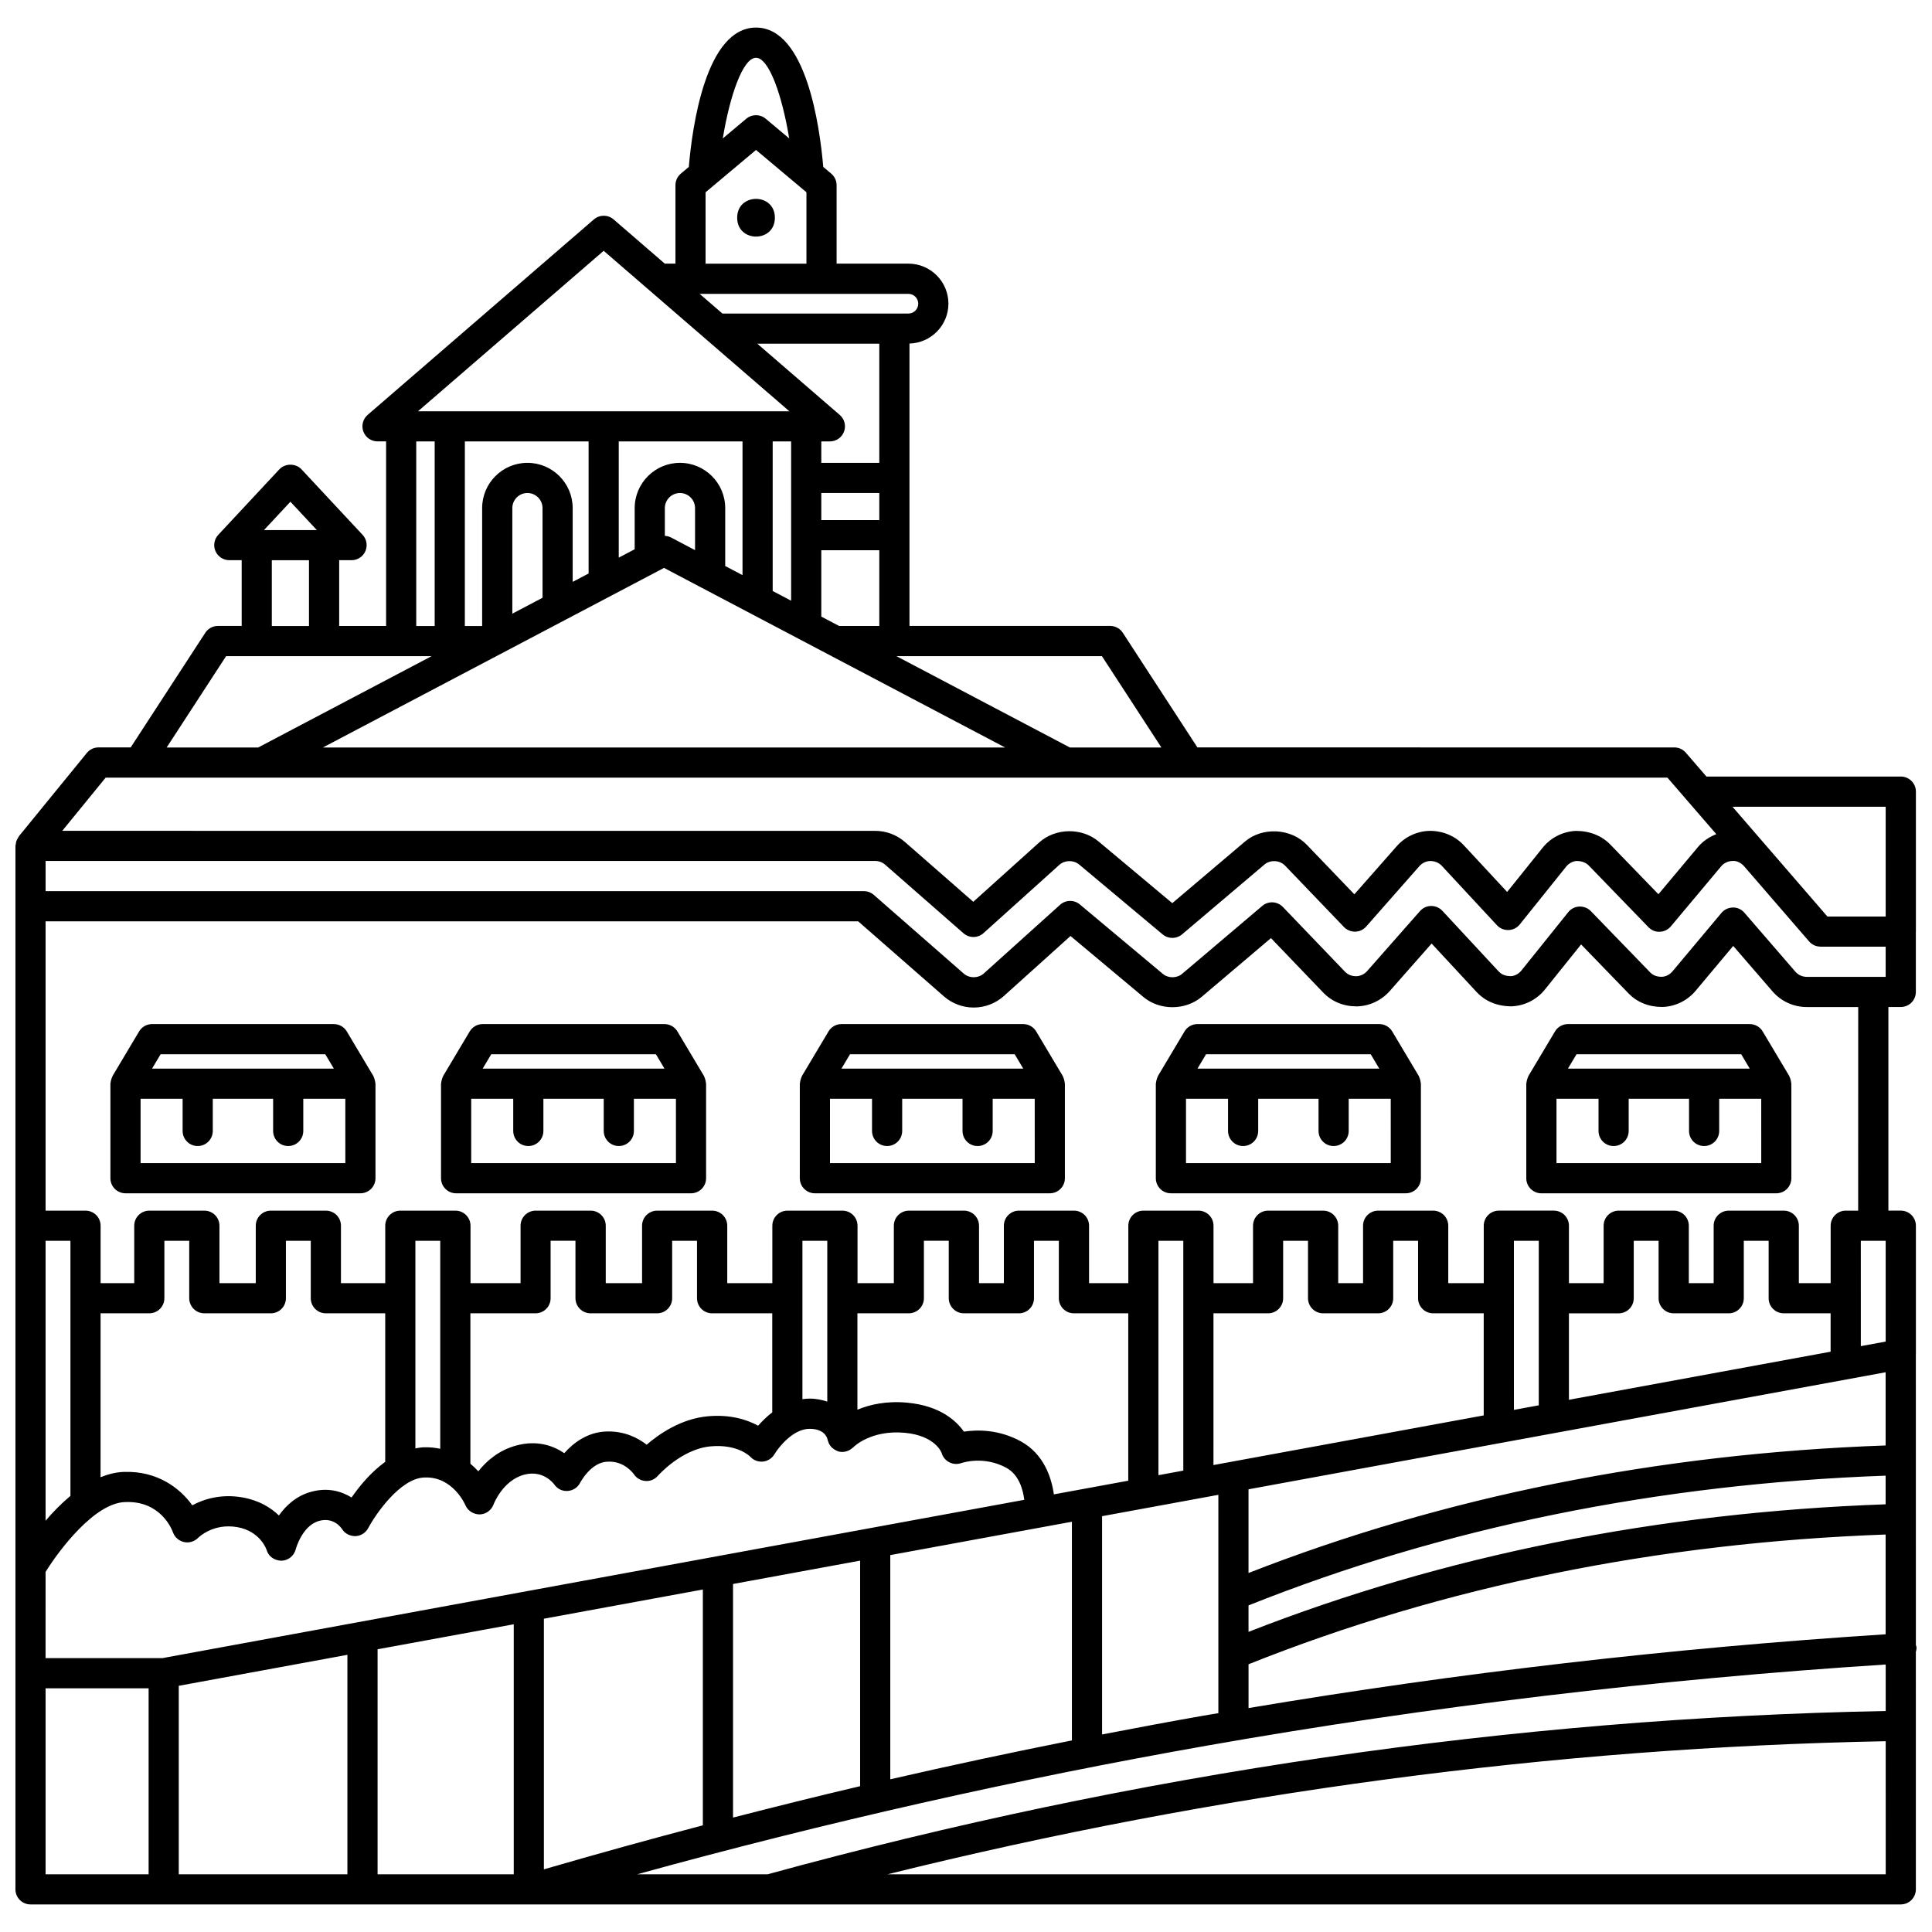
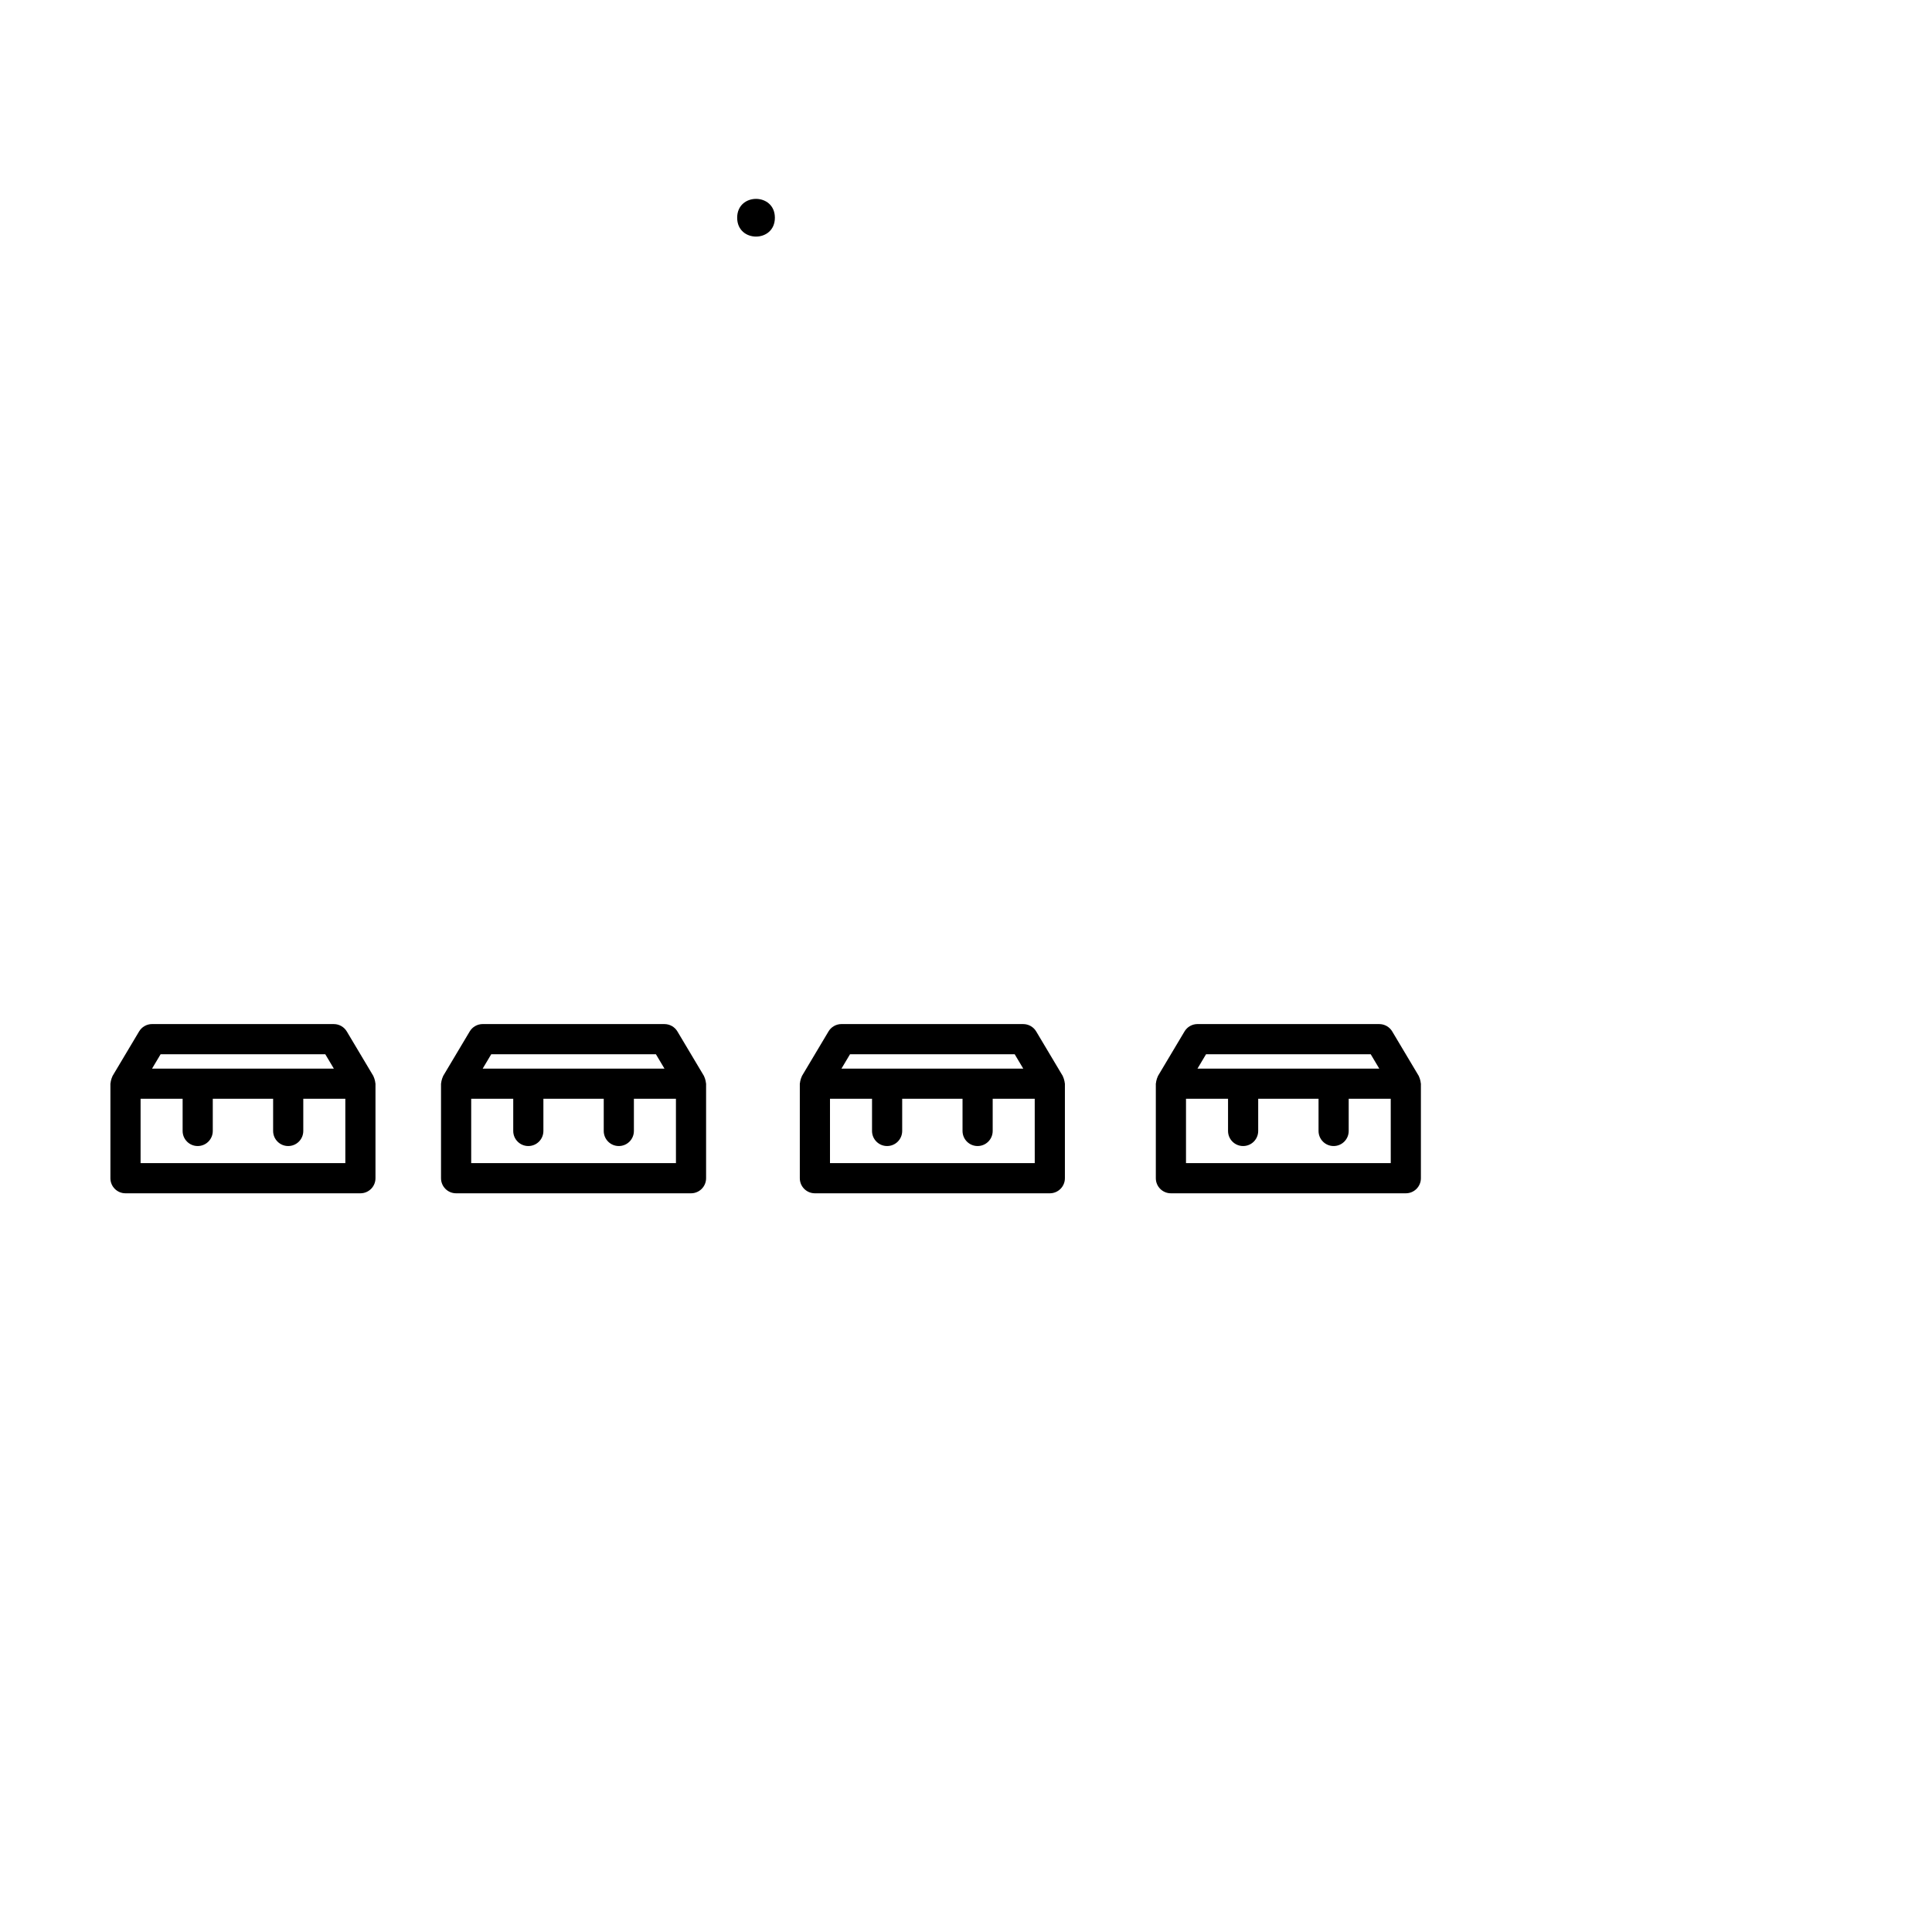
<svg xmlns="http://www.w3.org/2000/svg" width="800px" height="800px" version="1.1" viewBox="144 144 512 512">
  <defs>
    <clipPath id="a">
-       <path d="m148.09 151h503.81v498h-503.81z" />
+       <path d="m148.09 151h503.81v498z" />
    </clipPath>
  </defs>
  <path d="m349.35 201.7c0 6.664-9.992 6.664-9.992 0 0-6.66 9.992-6.66 9.992 0" />
  <g clip-path="url(#a)">
-     <path d="m651.9 580.57c-0.016-0.23-0.121-0.422-0.172-0.645l-0.008-77.004c0-0.02 0.012-0.035 0.012-0.059v-34.039c0-2.211-1.789-3.996-3.996-3.996h-3.293v-53.961h3.281c2.207 0 3.996-1.785 3.996-3.996v-15.93c0-0.02 0.012-0.035 0.012-0.059v-37.094c0-2.207-1.789-3.996-3.996-3.996h-51.512l-5.469-6.328c-0.758-0.879-1.863-1.383-3.023-1.383l-126.41-0.008-19.766-30.375c-0.738-1.137-2-1.82-3.348-1.82l-53.188 0.004v-74.836c5.711-0.156 10.32-4.824 10.32-10.578 0-5.844-4.758-10.602-10.605-10.602h-19.027v-20.793c0-1.18-0.523-2.301-1.426-3.062l-2.113-1.773c-0.898-10.551-4.484-36.93-17.816-36.93-13.328 0-16.914 26.371-17.812 36.93l-2.113 1.773c-0.902 0.758-1.426 1.883-1.426 3.062v20.793h-2.832l-13.562-11.719c-1.5-1.297-3.731-1.297-5.227 0l-59.953 51.805c-1.262 1.09-1.715 2.856-1.133 4.418 0.582 1.566 2.074 2.602 3.746 2.602h2.277v48.914h-12.434v-17.426h3.281c1.59 0 3.031-0.941 3.664-2.402 0.637-1.457 0.344-3.156-0.742-4.32l-16.199-17.371c-1.516-1.617-4.332-1.617-5.848 0l-16.199 17.371c-1.082 1.168-1.375 2.863-0.742 4.32 0.637 1.457 2.074 2.402 3.664 2.402l3.285-0.004v17.426h-6.301c-1.352 0-2.613 0.684-3.348 1.82l-19.766 30.375-8.527-0.004c-1.199 0-2.34 0.539-3.098 1.473l-18.02 22.094c-0.117 0.141-0.152 0.312-0.242 0.465-0.148 0.238-0.293 0.469-0.387 0.734-0.098 0.27-0.129 0.531-0.164 0.809-0.027 0.18-0.105 0.336-0.105 0.52v276.53c0 2.211 1.789 3.996 3.996 3.996h495.64c1.059 0 2.078-0.418 2.824-1.172 0.746-0.75 1.172-1.762 1.172-2.824l-0.004-62.879c0.105-0.406 0.199-0.812 0.172-1.25zm-339.04 60.133c49.883-13.75 100.62-25.223 151.22-34.133 58.926-10.371 119.34-17.57 179.65-21.461v12.324c-98.77 1.887-198.43 16.426-296.29 43.27zm290.13-268.53 0.438-0.02c0.93 0 2.043 0.562 2.766 1.398l17.246 19.945c0.383 0.445 0.855 0.789 1.375 1.023 0.496 0.223 1.031 0.332 1.566 0.34 0.027 0 0.051 0.02 0.082 0.02h17.258v7.996h-20.918c-1.164 0-2.262-0.504-3.023-1.383l-13.492-15.605c-0.762-0.887-1.895-1.438-3.055-1.383-1.172 0.008-2.281 0.531-3.035 1.43l-12.984 15.5c-0.734 0.871-1.797 1.395-2.84 1.426-1.324 0-2.309-0.387-3.109-1.215l-15.676-16.191c-0.797-0.824-1.922-1.246-3.059-1.211-1.148 0.055-2.215 0.594-2.93 1.492l-12.414 15.469c-0.727 0.906-1.809 1.449-2.777 1.492-1.887-0.02-2.766-0.734-3.266-1.273l-14.906-16.055c-0.766-0.828-1.859-1.277-2.981-1.277-1.129 0.016-2.199 0.508-2.945 1.355l-14.016 15.906c-0.738 0.836-1.809 1.332-2.84 1.355-1.273 0-2.246-0.391-3.043-1.219l-16.434-17.129c-1.469-1.527-3.863-1.652-5.469-0.281l-21.215 17.984c-1.43 1.219-3.703 1.227-5.144 0.016l-21.984-18.395c-1.527-1.277-3.762-1.234-5.238 0.098l-20.223 18.207c-1.43 1.293-3.816 1.332-5.301 0.027l-23.836-20.859c-0.73-0.641-1.668-0.992-2.633-0.992l-216.85-0.004v-7.996h219.86c0.973 0 1.906 0.352 2.633 0.992l20.754 18.168c1.523 1.332 3.801 1.316 5.309-0.035l20.098-18.094c1.426-1.285 3.758-1.328 5.234-0.098l22.145 18.531c1.492 1.246 3.664 1.238 5.148-0.016l21.828-18.5c1.535-1.309 4.055-1.18 5.461 0.289l15.613 16.27c0.777 0.809 1.867 1.238 2.969 1.23 1.121-0.023 2.176-0.516 2.914-1.355l14.105-16.012c0.75-0.848 1.828-1.344 2.863-1.359 1.242 0.008 2.301 0.453 3.07 1.273l14.625 15.754c0.789 0.852 1.84 1.285 3.074 1.273 1.164-0.043 2.246-0.586 2.973-1.496l12.297-15.32c0.715-0.891 1.781-1.434 2.762-1.488 1.348 0 2.461 0.414 3.231 1.211l15.809 16.328c0.789 0.816 1.867 1.297 3.016 1.215 1.133-0.039 2.191-0.559 2.918-1.426l13.324-15.906c0.711-0.852 1.762-1.371 2.871-1.422zm-446.91 100.65h6.586v67.602c-2.441 2.039-4.668 4.328-6.586 6.582zm42.074 19.219h17.621c2.207 0 3.996-1.785 3.996-3.996v-15.223h6.586v15.223c0 2.211 1.789 3.996 3.996 3.996h15.738v39.352c-3.828 2.781-6.902 6.523-8.918 9.461-2.676-1.664-6.332-2.731-10.742-1.508-3.945 1.09-6.676 3.668-8.516 6.273-2.141-2.074-5.234-4-9.613-4.781-5.738-1.016-10.305 0.449-13.344 2.082-3.164-4.426-9.113-9.152-18.102-8.852-2.125 0.066-4.195 0.605-6.203 1.41l0.004-43.438h12.91c2.207 0 3.996-1.785 3.996-3.996v-15.223h6.586v15.223c0.008 2.207 1.801 3.996 4.004 3.996zm102.36 0h17.621c2.207 0 3.996-1.785 3.996-3.996v-15.223h6.586v15.223c0 2.211 1.789 3.996 3.996 3.996h15.945v26.246c-1.496 1.145-2.754 2.402-3.742 3.539-2.84-1.551-7.258-3.047-13.324-2.5-7.043 0.633-12.867 4.644-16.219 7.535-2.309-1.812-5.856-3.629-10.578-3.508-5.144 0.137-8.902 3.09-11.25 5.75-2.805-1.906-7.078-3.547-12.68-2.043-4.668 1.246-7.938 4.117-10.102 6.848-0.617-0.676-1.328-1.348-2.102-2.004v-39.867h17.262c2.207 0 3.996-1.785 3.996-3.996v-15.223h6.586v15.223c0.012 2.211 1.797 4 4.008 4zm98.926 0h14.582c2.207 0 3.996-1.785 3.996-3.996v-15.223h6.586v15.223c0 2.211 1.789 3.996 3.996 3.996h14.402v44.359l-19.711 3.621c-0.637-4.445-2.648-10.703-8.762-14.047-5.867-3.211-11.582-3.102-15.086-2.582-2.09-2.961-6.414-6.852-14.934-7.66-5.555-0.539-9.992 0.484-13.281 1.852v-25.547h13.621c2.207 0 3.996-1.785 3.996-3.996v-15.223h6.586v15.223c0.012 2.211 1.801 4 4.008 4zm95.199 0h14.582c2.207 0 3.996-1.785 3.996-3.996v-15.223h6.586v15.223c0 2.211 1.789 3.996 3.996 3.996h13.402v27.055l-71.621 13.156 0.004-40.211h14.469c2.207 0 3.996-1.785 3.996-3.996v-15.223h6.586v15.223c0.008 2.207 1.793 3.996 4.004 3.996zm92.906 0h14.582c2.207 0 3.996-1.785 3.996-3.996v-15.223h6.586v15.223c0 2.211 1.789 3.996 3.996 3.996h12.426v10.172l-69.348 12.742v-22.91h13.18c2.207 0 3.996-1.785 3.996-3.996v-15.223h6.586v15.223c0 2.203 1.793 3.992 4 3.992zm49.59-19.219h6.59v26.707l-6.586 1.211zm-306.87 92.414v62.492c-14.109 3.707-28.156 7.602-42.129 11.668v-66.422zm7.996-1.465 33.68-6.188v59.77c-11.258 2.644-22.48 5.445-33.68 8.32zm41.672-7.656 48.133-8.84v57.953c-16.062 3.191-32.117 6.621-48.133 10.301zm56.129-10.312 30.816-5.66v26.52 0.004 15.594 0.004 15.738c-1.395 0.238-2.797 0.465-4.191 0.707-8.875 1.562-17.746 3.227-26.625 4.941zm207.65-38.141v19.398c-60.25 2.156-117 13.523-168.84 33.801v-22.184zm-168.84 61.785c51.695-20.641 108.46-32.199 168.84-34.383v7.59c-60.254 2.156-117 13.523-168.84 33.801v-7.008zm0 15.598c51.699-20.641 108.47-32.199 168.84-34.383l0.004 26.441c-56.625 3.633-113.33 10.211-168.84 19.551v-11.609zm76.918-68.625-6.586 1.211-0.004-44.812h6.59zm-94.203 17.305-6.586 1.211v-62.113h6.586zm-94.348-18.289c-1.379-0.457-2.894-0.793-4.711-0.793-0.645 0-1.262 0.066-1.875 0.152v-41.973h6.586zm-102.57 12.504c-1.344-0.285-2.781-0.441-4.344-0.395-0.766 0.016-1.504 0.16-2.242 0.293v-55.016h6.586zm-104.59 37.629v-4.996c3.43-5.559 12.91-18.254 21.031-18.508 9.43-0.441 12.43 7.199 12.734 8.023 0.457 1.305 1.566 2.258 2.91 2.562 1.344 0.316 2.766-0.121 3.738-1.098 0.164-0.164 4.035-3.973 10.414-2.844 6.07 1.082 7.695 5.879 7.746 6.035 0.504 1.723 2.008 2.793 3.906 2.859 1.797-0.027 3.359-1.262 3.809-3.012 0.016-0.062 1.672-6.285 6.203-7.539 3.734-1.035 5.738 1.656 6.074 2.156 0.754 1.215 2.066 1.875 3.535 1.883 1.43-0.051 2.727-0.863 3.394-2.125 1.824-3.438 8.469-13.281 14.93-13.418 7.481-0.309 10.727 7.082 10.852 7.375 0.645 1.508 2.211 2.414 3.781 2.41 1.641-0.043 3.086-1.09 3.652-2.625 0.023-0.062 2.414-6.383 8.148-7.91 4.938-1.301 7.688 2.231 7.953 2.598 0.801 1.16 2.125 1.836 3.559 1.715 1.406-0.09 2.668-0.922 3.305-2.18 0.027-0.055 2.848-5.457 7.262-5.574 4.469-0.262 6.887 3.215 6.961 3.312 0.684 1.051 1.828 1.715 3.074 1.797 1.242 0.121 2.473-0.418 3.297-1.367 0.059-0.07 6.273-7.109 13.969-7.801 7.144-0.656 10.406 2.629 10.488 2.719 0.848 0.953 2.086 1.43 3.371 1.316 1.266-0.121 2.406-0.848 3.059-1.938 1.113-1.879 4.965-6.742 9.305-6.742 3.727 0 4.59 2.043 4.773 2.824 0.039 0.23 0.133 0.441 0.211 0.652 0.035 0.102 0.051 0.203 0.098 0.301 0.188 0.414 0.441 0.789 0.75 1.109 0.074 0.078 0.168 0.141 0.254 0.215 0.266 0.23 0.547 0.426 0.867 0.582 0.129 0.062 0.246 0.125 0.383 0.172 0.09 0.031 0.16 0.09 0.25 0.117 0.367 0.109 0.742 0.16 1.113 0.16 0.004 0 0.008 0.004 0.012 0.004 0.02 0 0.035-0.012 0.055-0.012 0.453-0.008 0.891-0.109 1.316-0.266 0.129-0.047 0.242-0.098 0.363-0.156 0.328-0.16 0.629-0.363 0.906-0.613 0.074-0.066 0.16-0.117 0.23-0.188 0.023-0.023 0.051-0.035 0.074-0.062 0.043-0.047 4.559-4.609 13.574-3.793 8.137 0.77 9.738 5.25 9.773 5.34 0.297 1.066 1.031 1.953 2.012 2.465 0.984 0.52 2.152 0.594 3.188 0.23 0.242-0.082 5.973-2.027 11.969 1.258 3.316 1.812 4.394 5.723 4.734 8.473l-228.43 41.957h-30.938zm35.297 25.184 44.691-8.211v58.164h-44.691zm52.688-9.68 36.086-6.629v66.262h-36.086zm392.37-116.24h-3.293c-2.207 0-3.996 1.785-3.996 3.996v15.223h-8.43v-15.223c0-2.211-1.789-3.996-3.996-3.996h-14.582c-2.207 0-3.996 1.785-3.996 3.996v15.223h-6.586v-15.223c0-2.211-1.789-3.996-3.996-3.996h-14.582c-2.207 0-3.996 1.785-3.996 3.996v15.223h-9.195v-15.227c0-2.211-1.789-3.996-3.996-3.996h-14.582c-2.207 0-3.996 1.785-3.996 3.996v15.227h-9.406v-15.223c0-2.211-1.789-3.996-3.996-3.996h-14.586c-2.207 0-3.996 1.785-3.996 3.996v15.223h-6.586v-15.223c0-2.211-1.789-3.996-3.996-3.996h-14.582c-2.207 0-3.996 1.785-3.996 3.996v15.223h-10.473v-15.223c0-2.211-1.789-3.996-3.996-3.996h-14.582c-2.207 0-3.996 1.785-3.996 3.996v15.223h-10.406v-15.223c0-2.211-1.789-3.996-3.996-3.996h-14.582c-2.207 0-3.996 1.785-3.996 3.996v15.223h-6.586v-15.223c0-2.211-1.789-3.996-3.996-3.996h-14.582c-2.207 0-3.996 1.785-3.996 3.996v15.223h-9.625v-15.223c0-2.211-1.789-3.996-3.996-3.996h-14.582c-2.207 0-3.996 1.785-3.996 3.996v15.223h-11.949v-15.223c0-2.211-1.789-3.996-3.996-3.996h-14.582c-2.207 0-3.996 1.785-3.996 3.996v15.223h-9.625v-15.223c0-2.211-1.789-3.996-3.996-3.996h-14.582c-2.207 0-3.996 1.785-3.996 3.996v15.223h-13.266v-15.223c0-2.211-1.789-3.996-3.996-3.996h-14.605c-2.207 0-3.996 1.785-3.996 3.996v15.223h-11.738v-15.223c0-2.211-1.789-3.996-3.996-3.996h-14.582c-2.207 0-3.996 1.785-3.996 3.996v15.223h-9.625v-15.223c0-2.211-1.789-3.996-3.996-3.996h-14.59c-2.207 0-3.996 1.785-3.996 3.996v15.223h-8.914v-15.223c0-2.211-1.789-3.996-3.996-3.996h-10.586v-76.672h215.35l22.703 19.871c2.188 1.918 4.992 2.977 7.934 2.977 2.969-0.012 5.809-1.105 7.992-3.082l17.637-15.879 19.32 16.164c4.324 3.621 11.133 3.606 15.449-0.047l18.352-15.559 13.84 14.426c2.312 2.402 5.359 3.668 8.891 3.668h0.004c3.34-0.07 6.527-1.551 8.746-4.066l11.094-12.59 11.895 12.82c2.285 2.465 5.41 3.793 9.234 3.828 3.484-0.129 6.731-1.758 8.91-4.477l9.578-11.934 12.52 12.93c2.305 2.391 5.363 3.648 9.035 3.648h0.012c3.383-0.117 6.578-1.672 8.77-4.277l9.977-11.906 10.418 12.055c2.277 2.633 5.582 4.144 9.07 4.144h13.637zm7.293-107.04v29.098h-15.441l-16.047-18.562c-0.004-0.004-0.008-0.004-0.008-0.008l-9.102-10.527zm-191.95-15.703h-24.246l-45.957-24.199h54.457zm-151.79-81.109v35l-4.219 2.219v-19.551c0-6.617-5.379-11.996-11.996-11.996-6.617 0-11.996 5.379-11.996 11.996v31.246h-4.586l0.004-48.914zm40.789 0v35.434l-4.586-2.414v-15.348c0-6.617-5.383-11.996-11.996-11.996-6.609 0-11.996 5.379-11.996 11.996v10.902l-4.219 2.219v-30.789zm12.883 0v42.211l-4.887-2.574v-39.641h4.887zm7.996 13.668h15.371v7.184h-15.371zm15.367-7.996h-15.367v-5.672h2.277c1.672 0 3.164-1.039 3.746-2.602 0.582-1.562 0.133-3.324-1.133-4.418l-21.844-18.879h32.324v31.57zm-48.824 23.137-6.359-3.348c-0.516-0.273-1.078-0.402-1.645-0.434v-7.356c0-2.207 1.793-4 4-4s4 1.793 4 4zm-40.418 12.621-8.004 4.215v-27.977c0-2.207 1.793-4 4-4s4 1.793 4 4zm32.191-7.914 90.398 47.594h-180.8zm46.422 15.398-4.738-2.496v-17.578h15.371v20.07h-10.633zm20.953-85.414c0 1.438-1.172 2.609-2.609 2.609h-49.285l-6.035-5.215h55.324c1.434-0.004 2.606 1.168 2.606 2.606zm-42.996-65.168c3.449 0 6.926 9.996 8.801 21.371l-6.231-5.227c-1.484-1.246-3.652-1.246-5.141 0l-6.231 5.231c1.867-11.379 5.344-21.375 8.801-21.375zm-13.359 35.637 13.363-11.211 13.363 11.211v18.93h-26.727zm-27.008 15.516 49.207 42.52-98.414 0.004zm-49.672 50.516h4.887v48.914h-4.887zm-33.348 15.98 7.008 7.516h-14.016zm-4.926 15.508h9.848v17.426h-9.848zm-12.121 25.422h54.457l-45.957 24.199h-24.246zm-31.914 32.191h413.89l12.949 14.977c-1.859 0.727-3.559 1.855-4.863 3.414l-10.477 12.504-12.719-13.137c-2.266-2.352-5.449-3.648-9.172-3.648h-0.02c-3.434 0.164-6.637 1.793-8.781 4.473l-9.398 11.707-11.477-12.363c-2.266-2.441-5.418-3.801-8.945-3.828-3.379 0.047-6.594 1.527-8.836 4.066l-11.234 12.754-12.598-13.129c-4.223-4.406-11.801-4.777-16.402-0.844l-19.25 16.316-19.57-16.375c-4.441-3.703-11.434-3.57-15.707 0.293l-17.461 15.719-18.082-15.824c-2.188-1.914-4.992-2.973-7.902-2.973l-215.45-0.008zm-15.918 241.34h27.305v49.285h-27.305zm223.11 49.285c87.613-21.719 176.43-33.574 264.54-35.27l0.004 35.27z" />
-   </g>
-   <path d="m618.53 430.15c-0.07-0.266-0.145-0.52-0.27-0.758-0.039-0.078-0.039-0.168-0.09-0.246l-7.039-11.805c-0.719-1.211-2.027-1.949-3.434-1.949h-48.176c-1.406 0-2.715 0.742-3.434 1.949l-7.039 11.805c-0.047 0.078-0.047 0.168-0.09 0.246-0.125 0.238-0.195 0.492-0.27 0.758-0.07 0.262-0.141 0.512-0.156 0.777-0.008 0.094-0.051 0.172-0.051 0.266v25.051c0 2.211 1.789 3.996 3.996 3.996h62.254c2.207 0 3.996-1.785 3.996-3.996v-25.051c0-0.094-0.047-0.172-0.051-0.266-0.008-0.266-0.078-0.516-0.148-0.777zm-56.734-6.766h43.637l2.269 3.809h-48.18zm48.953 28.859h-54.262v-17.055h11.141v8.527c0 2.211 1.789 3.996 3.996 3.996s3.996-1.785 3.996-3.996v-8.527h15.992v8.527c0 2.211 1.789 3.996 3.996 3.996s3.996-1.785 3.996-3.996v-8.527h11.141z" />
+     </g>
  <path d="m520.35 430.15c-0.07-0.266-0.145-0.52-0.27-0.758-0.039-0.078-0.039-0.168-0.09-0.246l-7.039-11.805c-0.719-1.211-2.027-1.949-3.434-1.949l-48.172-0.004c-1.406 0-2.715 0.742-3.434 1.949l-7.039 11.805c-0.047 0.078-0.047 0.168-0.09 0.246-0.125 0.238-0.195 0.492-0.27 0.758-0.07 0.262-0.141 0.512-0.156 0.777-0.008 0.094-0.051 0.172-0.051 0.266v25.051c0 2.211 1.789 3.996 3.996 3.996h62.254c2.207 0 3.996-1.785 3.996-3.996v-25.051c0-0.094-0.047-0.172-0.051-0.266-0.016-0.262-0.082-0.512-0.152-0.773zm-56.734-6.766h43.637l2.269 3.809h-48.18zm48.949 28.859h-54.262v-17.055h11.141v8.527c0 2.211 1.789 3.996 3.996 3.996 2.207 0 3.996-1.785 3.996-3.996v-8.527h15.992v8.527c0 2.211 1.789 3.996 3.996 3.996s3.996-1.785 3.996-3.996v-8.527h11.141z" />
  <path d="m426 430.15c-0.07-0.266-0.145-0.52-0.27-0.758-0.039-0.078-0.039-0.168-0.09-0.246l-7.039-11.805c-0.719-1.211-2.027-1.949-3.434-1.949l-48.168-0.004c-1.406 0-2.715 0.742-3.434 1.949l-7.039 11.805c-0.047 0.078-0.047 0.168-0.09 0.246-0.125 0.238-0.195 0.492-0.27 0.758-0.07 0.262-0.141 0.512-0.156 0.777-0.008 0.094-0.051 0.172-0.051 0.266v25.051c0 2.211 1.789 3.996 3.996 3.996h62.258c2.207 0 3.996-1.785 3.996-3.996v-25.051c0-0.094-0.047-0.172-0.051-0.266-0.02-0.262-0.086-0.512-0.16-0.773zm-56.734-6.766h43.637l2.269 3.809h-48.176zm48.953 28.859h-54.262v-17.055h11.141v8.527c0 2.211 1.789 3.996 3.996 3.996s3.996-1.785 3.996-3.996v-8.527h15.992v8.527c0 2.211 1.789 3.996 3.996 3.996s3.996-1.785 3.996-3.996v-8.527h11.141z" />
  <path d="m330.92 430.15c-0.07-0.266-0.145-0.52-0.27-0.758-0.039-0.078-0.039-0.168-0.09-0.246l-7.039-11.805c-0.719-1.211-2.027-1.949-3.434-1.949l-48.172-0.004c-1.406 0-2.715 0.742-3.434 1.949l-7.039 11.805c-0.047 0.078-0.047 0.168-0.09 0.246-0.125 0.238-0.195 0.492-0.27 0.758-0.07 0.262-0.141 0.512-0.156 0.777-0.008 0.094-0.051 0.172-0.051 0.266v25.051c0 2.211 1.789 3.996 3.996 3.996h62.254c2.207 0 3.996-1.785 3.996-3.996v-25.051c0-0.094-0.047-0.172-0.051-0.266-0.016-0.262-0.086-0.512-0.152-0.773zm-56.734-6.766h43.637l2.269 3.809h-48.176zm48.949 28.859h-54.262v-17.055h11.141v8.527c0 2.211 1.789 3.996 3.996 3.996 2.207 0 3.996-1.785 3.996-3.996v-8.527h15.992v8.527c0 2.211 1.789 3.996 3.996 3.996 2.207 0 3.996-1.785 3.996-3.996v-8.527h11.141z" />
  <path d="m243.3 430.15c-0.07-0.266-0.145-0.52-0.27-0.758-0.039-0.078-0.039-0.168-0.09-0.246l-7.039-11.805c-0.719-1.211-2.027-1.949-3.434-1.949l-48.168-0.004c-1.406 0-2.715 0.742-3.434 1.949l-7.039 11.805c-0.047 0.078-0.047 0.168-0.09 0.246-0.125 0.238-0.195 0.492-0.27 0.758-0.07 0.262-0.141 0.512-0.156 0.777-0.008 0.094-0.051 0.172-0.051 0.266v25.051c0 2.211 1.789 3.996 3.996 3.996h62.254c2.207 0 3.996-1.785 3.996-3.996v-25.051c0-0.094-0.047-0.172-0.051-0.266-0.016-0.262-0.082-0.512-0.156-0.773zm-56.734-6.766h43.637l2.269 3.809h-48.176zm48.953 28.859h-54.262v-17.055h11.141v8.527c0 2.211 1.789 3.996 3.996 3.996s3.996-1.785 3.996-3.996v-8.527h15.992v8.527c0 2.211 1.789 3.996 3.996 3.996 2.207 0 3.996-1.785 3.996-3.996v-8.527h11.141z" />
</svg>